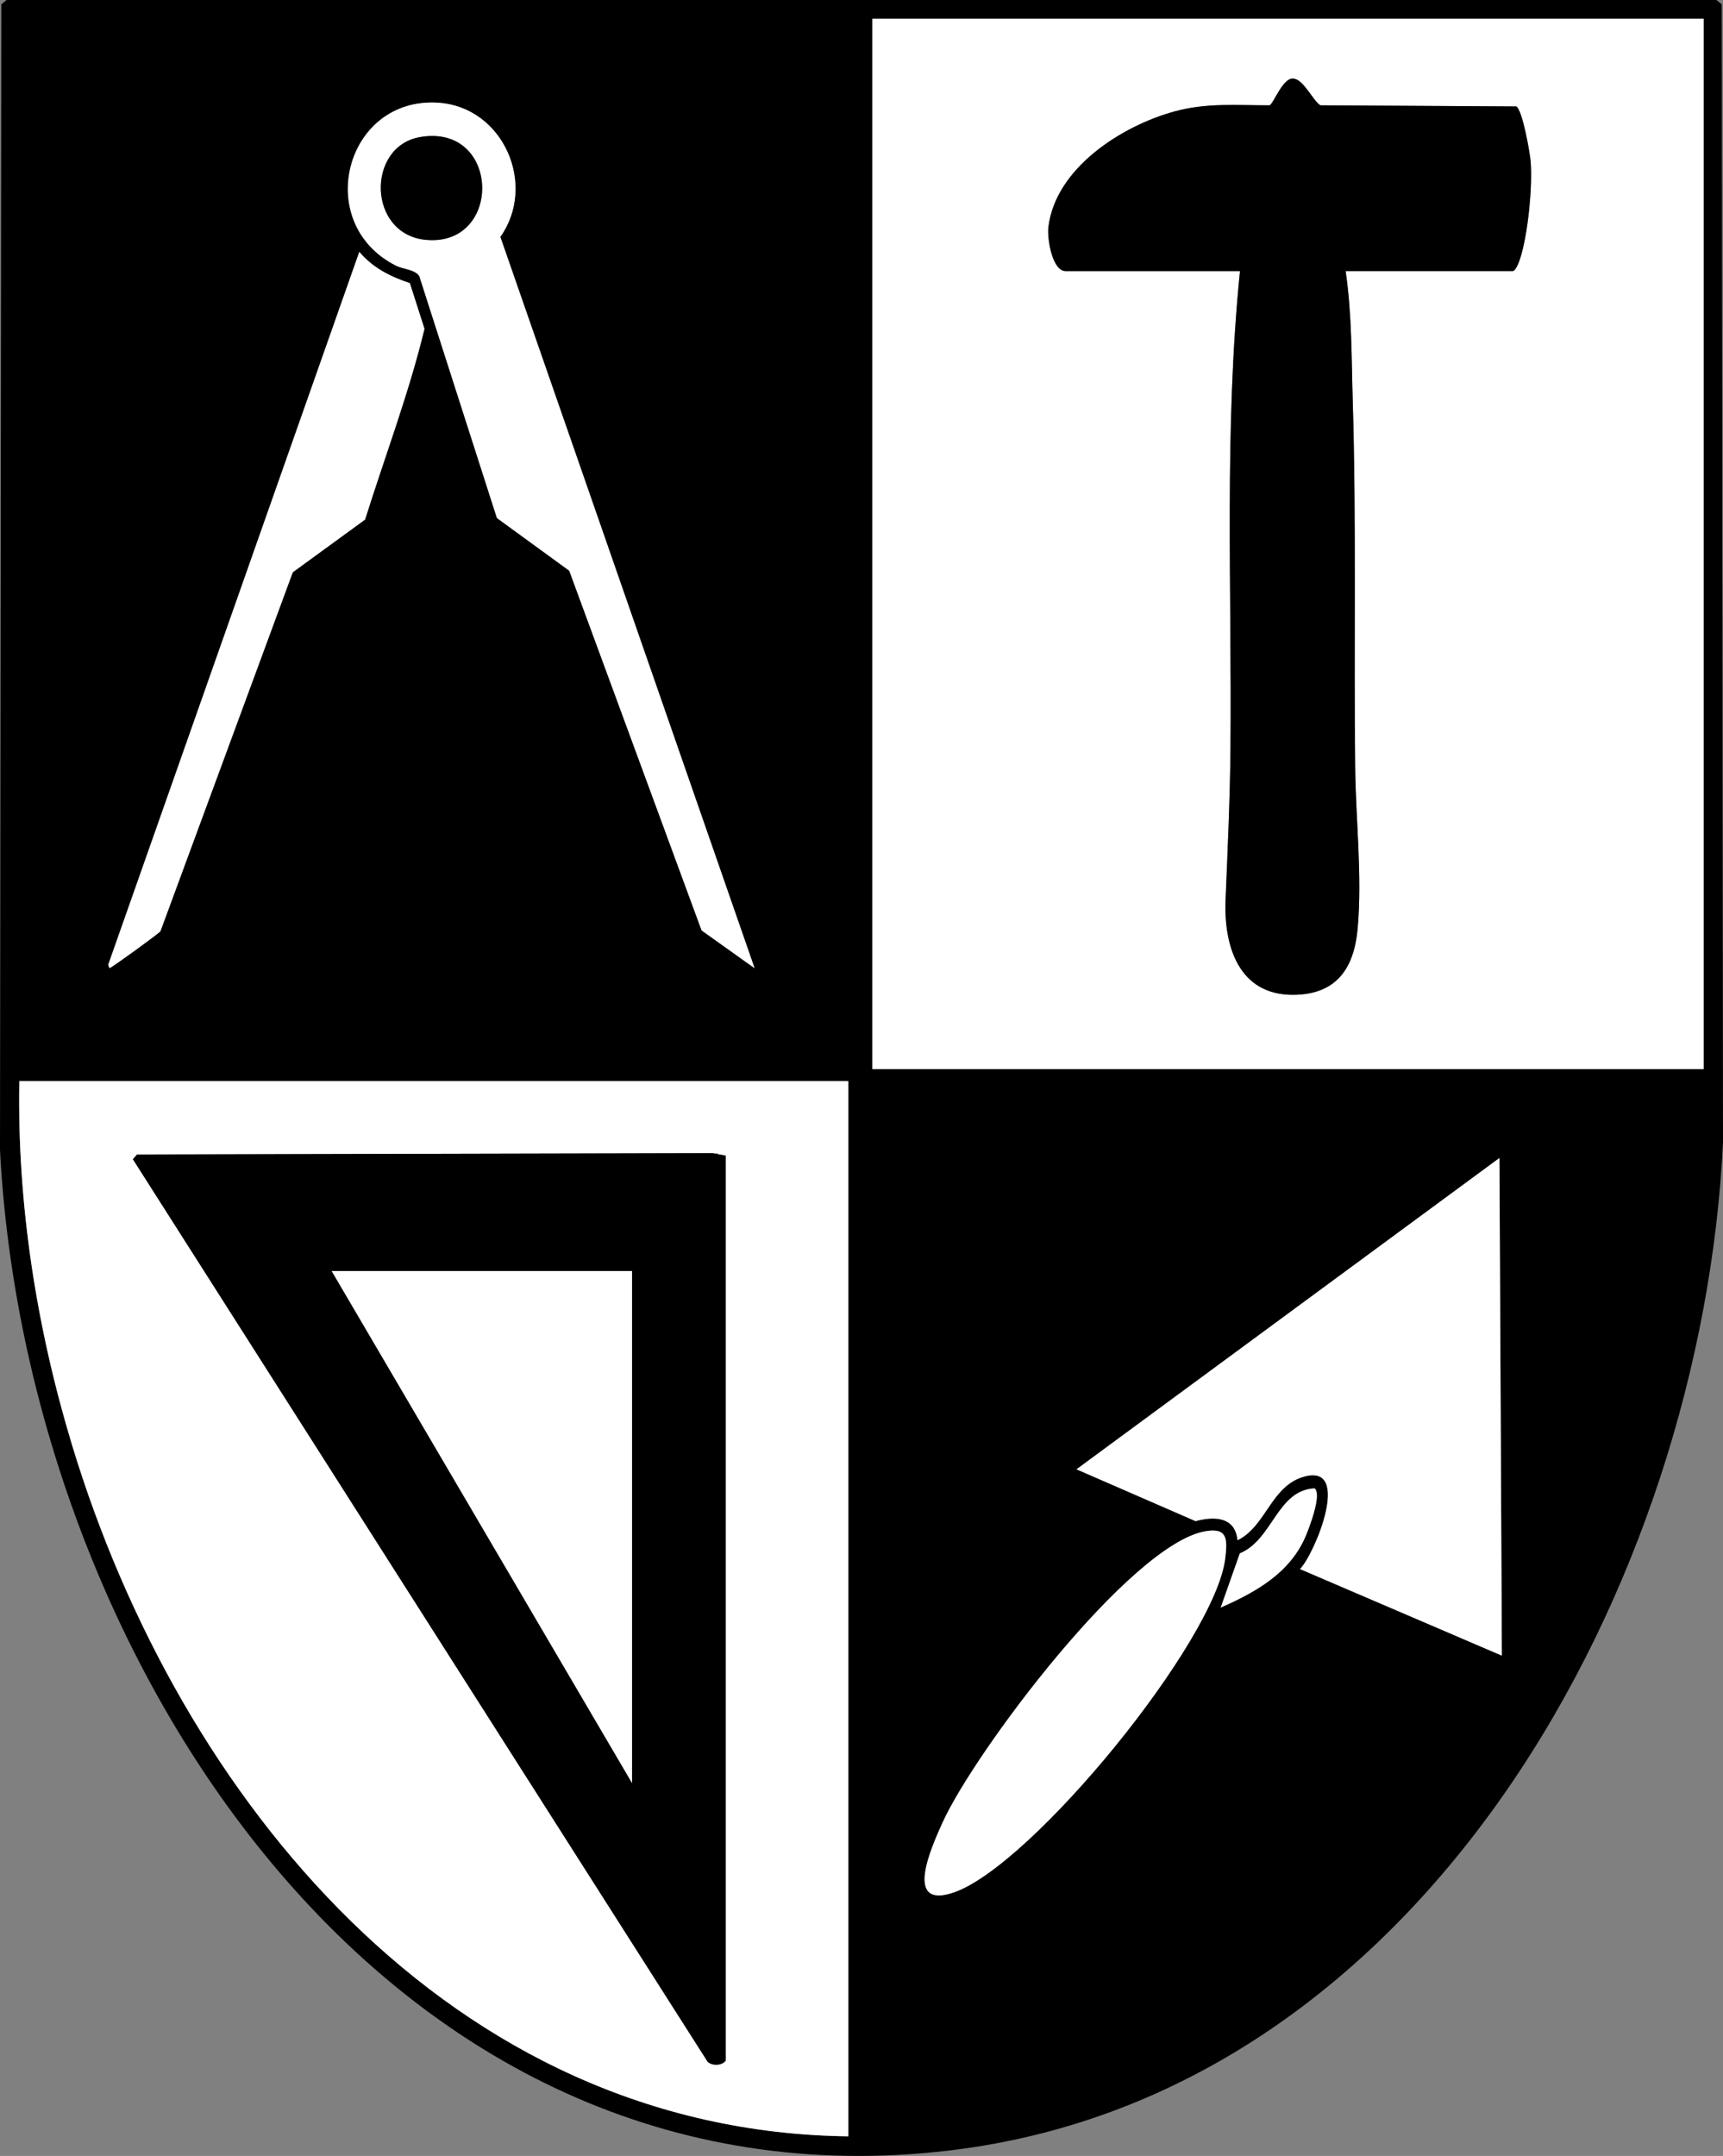
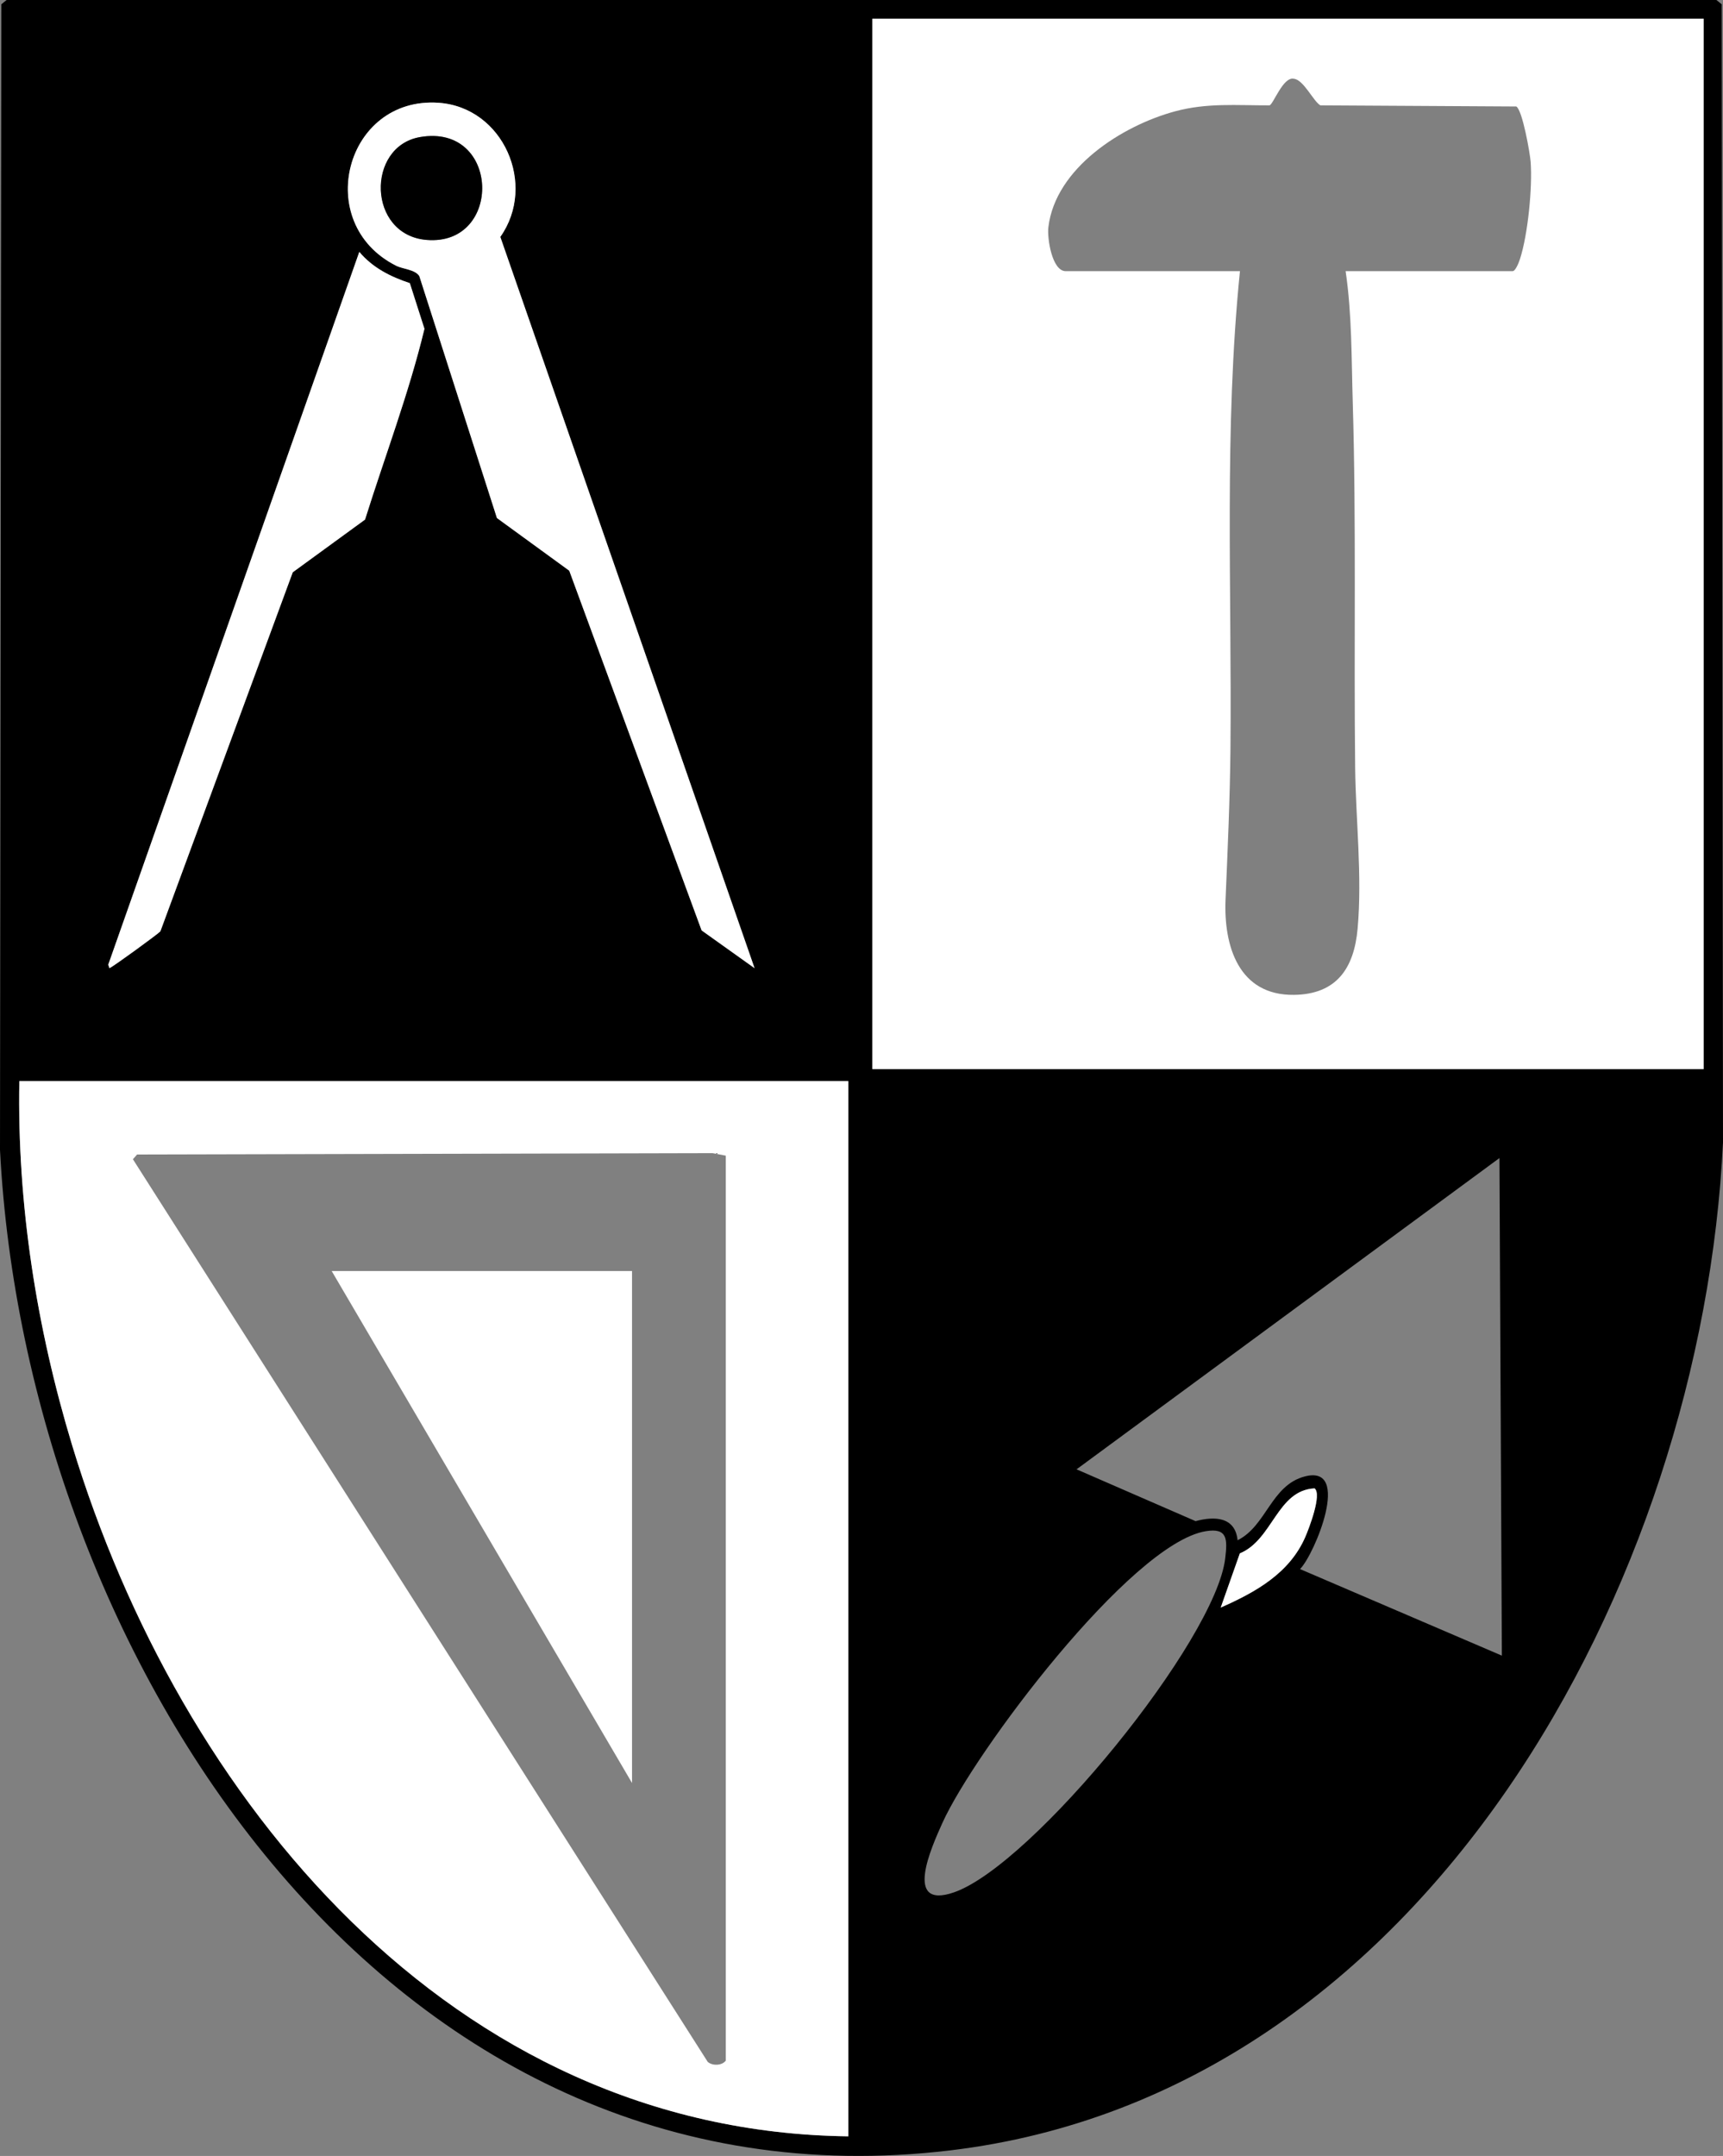
<svg xmlns="http://www.w3.org/2000/svg" id="Ebene_2" data-name="Ebene 2" viewBox="0 0 537.07 671.97">
  <rect x="0" y="0" width="537.07" height="671.97" fill="#808080" stroke="none" />
  <defs>
    <style>      .cls-1 {        fill: #fff;      }    </style>
  </defs>
  <g id="Ebene_1-2" data-name="Ebene 1">
    <g>
      <path d="M2.06,0h532.96l1.65,1.34.4,354.76c-6.57,136.86-92.68,296.45-240.93,314.14C119.59,691.32,7.99,514.92,0,358.36L.41,1.34l1.65-1.34ZM531.05,5.84h-259.14v327.39h259.14V5.84ZM235.2,301.76l-79.25-227.92c11.49-16.27.92-40.38-19.2-41.8-29.11-2.05-39.48,37.55-13.31,50.76,2.24,1.13,5.84,1.14,7.26,3.23l24.2,75.43,22.54,16.41,41.26,112.12,16.5,11.77ZM49.98,290.29l41.27-111.93,22.53-16.42c6.2-19.76,13.7-39.47,18.52-59.47l-4.56-14.23c-6.04-1.99-11.57-4.79-15.74-9.73l-78.25,222.14.36,1.1c.93-.29,15.24-10.72,15.87-11.47ZM264.42,336.97H6.03c-.7,38.34,5.37,76.94,16.46,113.51,33.41,110.15,118.04,213.86,241.93,215.37v-328.88ZM467.38,360.95l-131.81,97.01,37.1,16.15c5.89-1.59,12.36-1.39,13.09,5.96,9.05-4.51,10.41-17.13,20.95-19.89,14.76-3.86,3.05,24.34-1.48,28.87l62.91,26.98-.75-155.07ZM380.51,501.04c10.86-4.8,21.41-10.66,26.34-21.96,1.11-2.54,5.31-13.39,2.9-15.18-11.69.6-12.95,15.98-23.28,20.26l-5.96,16.88ZM375.82,477.25c-23.44,3.9-72.27,69.13-82.08,90.95-3.33,7.41-12.29,27.12,3.62,21.61,24.47-8.49,81.63-78.57,84.56-104.2.67-5.81.78-9.5-6.1-8.36Z" />
      <path class="cls-1" d="M531.05,5.84v327.39h-259.14V5.84h259.14ZM419.45,84.51h52.05c.91,0,1.97-2.81,2.27-3.72,2.48-7.61,3.94-22.39,3.34-30.35-.21-2.77-2.55-16.09-4.47-17.25l-61.07-.35c-2.17-1.22-5.22-8-8.26-8.29-3.36-.76-6.4,8-7.6,8.29-10.31.03-19.41-.84-29.43,1.86-16.53,4.46-37.31,17.67-39.5,36.15-.4,3.38,1.12,13.67,5.42,13.67h54.3c-4.99,49.29-2.5,99.15-2.96,148.75-.15,15.73-.87,31.48-1.53,47.17-.6,14.44,4.11,29.87,21.35,29.64,13.27-.18,18.72-8.3,19.82-20.67,1.46-16.39-.58-33.81-.77-50.15-.43-37.93.38-76.09-.75-113.87-.41-13.65-.23-27.34-2.22-40.86Z" />
      <path class="cls-1" d="M264.42,336.97v328.88c-123.89-1.52-208.51-105.22-241.93-215.37-11.09-36.57-17.17-75.18-16.46-113.51h258.39ZM226.22,360.2l-4.08-.79-179.4.42-1.31,1.48,179.17,281.33c1.44,1.28,4.42,1.22,5.63-.38v-282.06Z" />
-       <path class="cls-1" d="M467.38,360.95l.75,155.07-62.91-26.98c4.54-4.53,16.24-32.73,1.48-28.87-10.54,2.76-11.89,15.37-20.95,19.89-.73-7.35-7.2-7.55-13.09-5.96l-37.1-16.15,131.81-97.01Z" />
      <path class="cls-1" d="M235.2,301.76l-16.5-11.77-41.26-112.12-22.54-16.41-24.2-75.43c-1.42-2.09-5.02-2.1-7.26-3.23-26.18-13.22-15.8-52.82,13.31-50.76,20.13,1.42,30.69,25.53,19.2,41.8l79.25,227.92ZM130.91,42.73c-16.8,2.91-16.43,30.52,2.07,32.05,23.82,1.97,23.02-36.39-2.07-32.05Z" />
      <path class="cls-1" d="M49.98,290.29c-.63.75-14.94,11.17-15.87,11.47l-.36-1.1L112,78.52c4.16,4.94,9.7,7.74,15.74,9.73l4.56,14.23c-4.82,20.01-12.32,39.71-18.52,59.47l-22.53,16.42-41.27,111.93Z" />
-       <path class="cls-1" d="M375.82,477.25c6.88-1.14,6.77,2.55,6.1,8.36-2.94,25.63-60.09,95.71-84.56,104.2-15.91,5.52-6.96-14.19-3.62-21.61,9.81-21.82,58.65-87.05,82.08-90.95Z" />
      <path class="cls-1" d="M380.51,501.04l5.96-16.88c10.32-4.29,11.58-19.67,23.28-20.26,2.41,1.79-1.79,12.64-2.9,15.18-4.93,11.3-15.48,17.17-26.34,21.96Z" />
-       <path d="M419.45,84.51c1.98,13.52,1.81,27.21,2.22,40.86,1.13,37.78.32,75.94.75,113.87.18,16.34,2.23,33.76.77,50.15-1.1,12.37-6.55,20.49-19.82,20.67-17.24.23-21.95-15.2-21.35-29.64.65-15.69,1.38-31.44,1.53-47.17.46-49.6-2.03-99.46,2.96-148.75h-54.3c-4.3,0-5.82-10.29-5.42-13.67,2.19-18.48,22.97-31.69,39.5-36.15,10.02-2.7,19.12-1.83,29.43-1.86,1.2-.29,4.25-9.05,7.6-8.29,3.05.29,6.1,7.08,8.26,8.29l61.07.35c1.92,1.16,4.26,14.48,4.47,17.25.6,7.97-.85,22.74-3.34,30.35-.3.92-1.36,3.72-2.27,3.72h-52.05Z" />
-       <path d="M226.22,360.2v282.06c-1.21,1.6-4.19,1.66-5.63.38L41.42,361.31l1.31-1.48,179.4-.42,4.08.79ZM197.01,396.16h-93.62l93.62,159.57v-159.57Z" />
      <path d="M130.91,42.73c25.09-4.34,25.89,34.02,2.07,32.05-18.5-1.53-18.87-29.14-2.07-32.05Z" />
      <polygon class="cls-1" points="197.01 396.16 197.01 555.73 103.39 396.16 197.01 396.16" />
    </g>
  </g>
</svg>